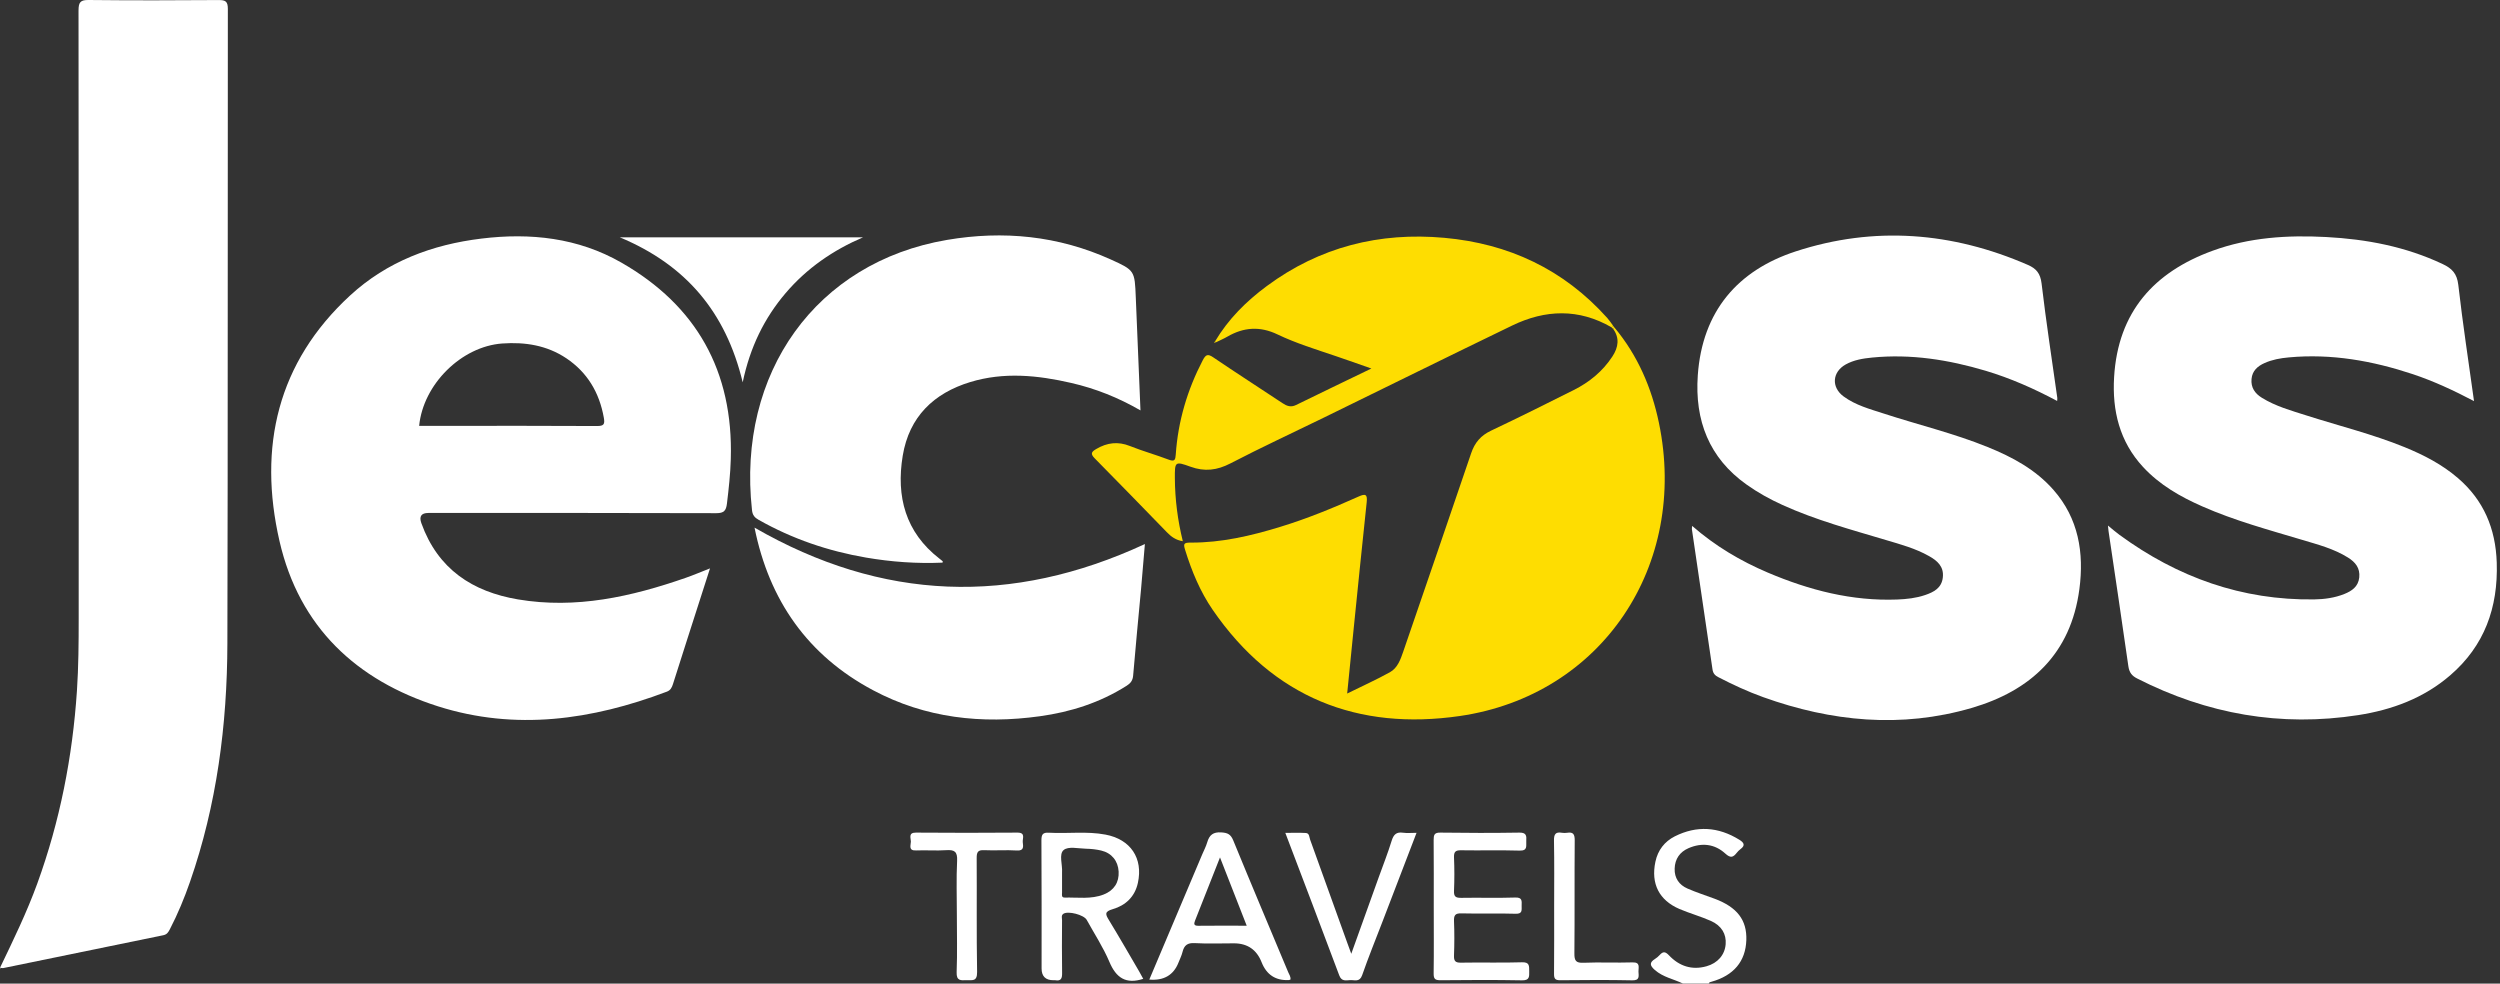
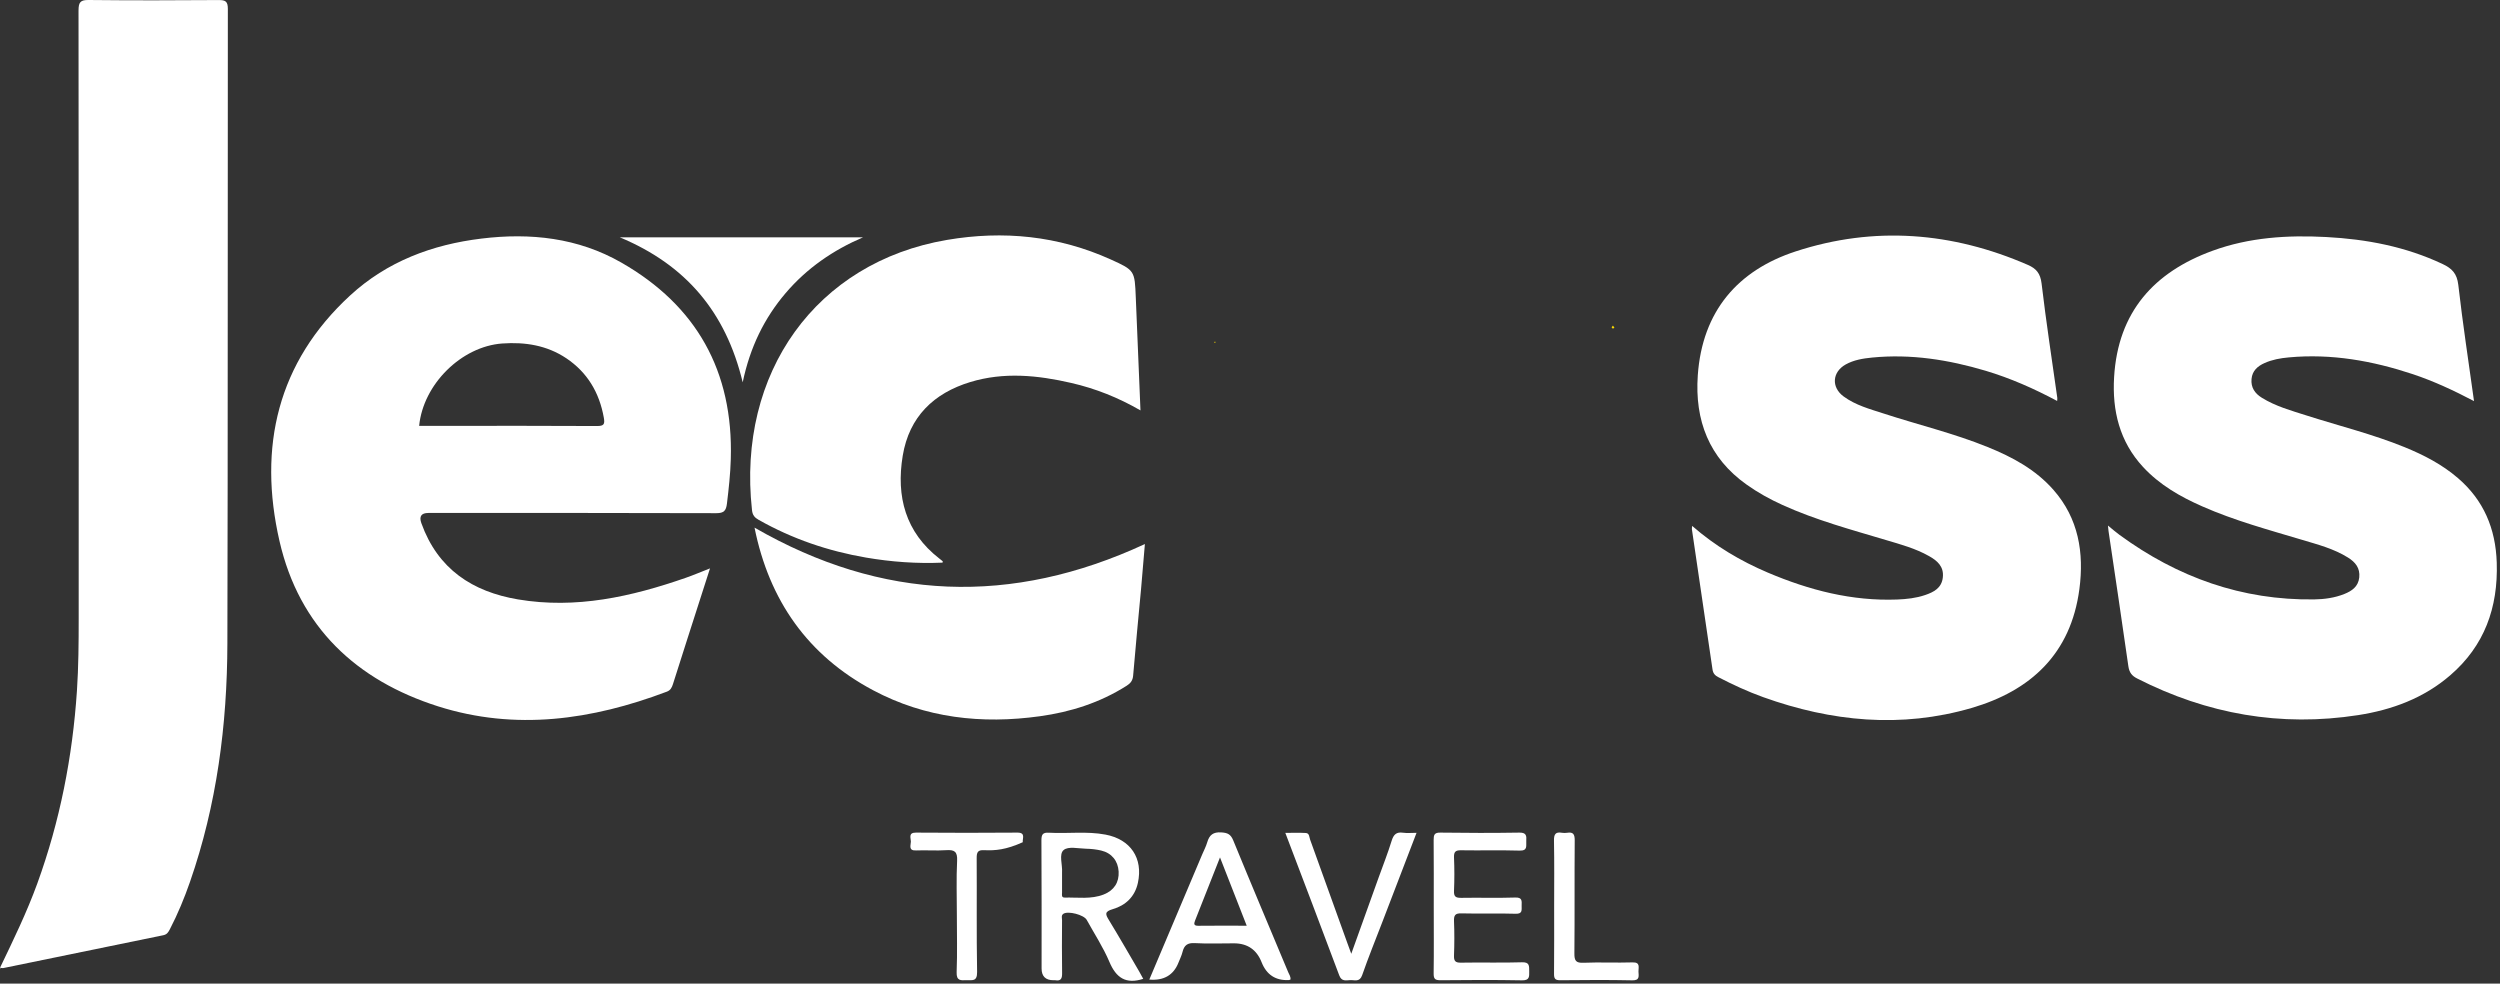
<svg xmlns="http://www.w3.org/2000/svg" width="244" height="96" viewBox="0 0 244 96" fill="none">
  <rect x="0" y="0" width="244" height="96" fill="#333333" stroke="none" />
  <g clip-path="url(#clip0_150_120)">
-     <path d="M164.267 96C163.353 95.555 162.321 95.382 161.51 94.669C161.028 94.244 160.956 93.951 161.526 93.594C161.69 93.49 161.849 93.359 161.977 93.217C162.301 92.861 162.511 92.84 162.891 93.238C163.892 94.297 165.129 94.711 166.556 94.307C167.655 93.998 168.343 93.191 168.425 92.153C168.502 91.173 168.03 90.345 166.977 89.879C165.981 89.439 164.924 89.145 163.923 88.721C161.926 87.866 161.115 86.252 161.567 84.109C161.803 82.977 162.465 82.133 163.456 81.63C165.602 80.55 167.711 80.692 169.76 81.96C170.201 82.233 170.381 82.505 169.862 82.882C169.729 82.982 169.606 83.108 169.503 83.239C169.154 83.679 168.908 83.779 168.394 83.312C167.352 82.358 166.089 82.222 164.796 82.783C163.954 83.15 163.476 83.826 163.446 84.774C163.415 85.707 163.887 86.368 164.693 86.719C165.561 87.101 166.469 87.389 167.357 87.72C169.549 88.543 170.509 89.8 170.442 91.755C170.371 93.83 169.21 95.214 167.024 95.822C166.916 95.853 166.808 95.859 166.777 95.995H164.257L164.267 96Z" fill="white" />
    <path d="M69.297 55.473C68.527 57.874 67.798 60.138 67.074 62.396C66.607 63.853 66.14 65.315 65.678 66.778C65.57 67.113 65.442 67.375 65.072 67.511C57.767 70.268 50.324 71.342 42.747 68.937C34.81 66.411 29.21 61.222 27.279 52.811C25.17 43.619 27.084 35.365 34.169 28.84C37.788 25.507 42.203 23.866 46.997 23.285C51.766 22.703 56.412 23.201 60.652 25.633C67.957 29.82 71.582 36.208 71.325 44.808C71.284 46.265 71.125 47.706 70.95 49.148C70.868 49.84 70.657 50.086 69.923 50.086C60.555 50.054 51.186 50.065 41.812 50.065C41.118 50.065 40.888 50.397 41.124 51.061C42.736 55.557 46.124 57.753 50.555 58.502C56.207 59.456 61.607 58.246 66.925 56.396C67.68 56.134 68.414 55.819 69.297 55.473ZM40.909 41.564C41.807 41.564 42.7 41.564 43.589 41.564C48.481 41.564 53.378 41.549 58.27 41.58C58.948 41.58 59.045 41.402 58.933 40.763C58.496 38.31 57.326 36.35 55.278 34.971C53.373 33.698 51.248 33.368 49.02 33.525C45.052 33.808 41.304 37.492 40.909 41.564Z" fill="white" />
    <path d="M0.031 94.391C1.319 91.713 2.618 89.04 3.64 86.231C5.847 80.152 7.079 73.874 7.51 67.412C7.664 65.074 7.68 62.737 7.68 60.4C7.68 40.611 7.69 20.816 7.664 1.027C7.664 0.199 7.859 -0.011 8.67 -2.75989e-05C12.895 0.047 17.115 0.037 21.34 0.005C22.007 0.005 22.238 0.131 22.238 0.875C22.213 21.524 22.248 42.167 22.192 62.816C22.172 70.75 21.16 78.553 18.542 86.074C17.993 87.657 17.351 89.203 16.581 90.691C16.432 90.979 16.299 91.205 15.939 91.278C10.739 92.337 5.539 93.411 0.339 94.48C0.262 94.496 0.174 94.475 0.092 94.47C0.067 94.444 0.046 94.417 0.02 94.391H0.031Z" fill="white" />
    <path d="M165.155 51.328C167.398 53.288 169.878 54.755 172.542 55.887C176.582 57.601 180.751 58.681 185.165 58.513C186.089 58.476 187.008 58.377 187.886 58.078C188.733 57.79 189.513 57.397 189.621 56.343C189.734 55.285 189.067 54.719 188.281 54.278C186.952 53.524 185.489 53.131 184.046 52.701C180.648 51.684 177.219 50.762 173.969 49.284C172.742 48.728 171.567 48.079 170.463 47.292C166.808 44.698 165.396 41.04 165.704 36.633C166.141 30.37 169.611 26.382 175.258 24.537C182.917 22.037 190.525 22.635 197.927 25.858C198.743 26.214 199.139 26.686 199.257 27.661C199.698 31.392 200.268 35.108 200.792 38.834C200.802 38.913 200.787 38.996 200.776 39.133C198.518 37.927 196.218 36.911 193.8 36.187C190.176 35.108 186.495 34.526 182.712 34.898C181.818 34.987 180.935 35.129 180.135 35.574C178.82 36.313 178.718 37.796 179.934 38.692C181.11 39.557 182.501 39.924 183.856 40.364C187.229 41.465 190.689 42.288 193.99 43.629C196.397 44.604 198.666 45.815 200.427 47.822C202.871 50.61 203.415 53.959 202.948 57.496C202.111 63.837 198.163 67.427 192.424 69.099C185.561 71.101 178.759 70.436 172.085 68.041C170.586 67.501 169.133 66.83 167.717 66.096C167.388 65.929 167.198 65.729 167.142 65.342C166.479 60.777 165.802 56.212 165.129 51.653C165.119 51.579 165.14 51.501 165.155 51.333V51.328Z" fill="white" />
    <path d="M205.735 51.291C206.156 51.637 206.49 51.931 206.849 52.193C212.532 56.354 218.826 58.602 225.864 58.502C226.87 58.487 227.876 58.35 228.821 57.968C229.545 57.675 230.166 57.255 230.263 56.359C230.361 55.431 229.868 54.855 229.159 54.415C227.784 53.555 226.233 53.152 224.709 52.696C221.418 51.711 218.092 50.814 214.935 49.42C212.794 48.477 210.776 47.324 209.154 45.568C206.875 43.1 206.141 40.092 206.336 36.816C206.711 30.433 210.253 26.55 215.946 24.474C219.529 23.164 223.266 22.934 227.034 23.133C230.966 23.342 234.791 24.066 238.4 25.769C239.308 26.198 239.801 26.691 239.93 27.802C240.356 31.56 240.936 35.307 241.464 39.148C239.488 38.111 237.543 37.204 235.505 36.523C231.562 35.213 227.542 34.495 223.379 34.883C222.568 34.956 221.772 35.097 221.023 35.433C220.35 35.731 219.822 36.182 219.75 36.989C219.673 37.828 220.083 38.404 220.751 38.818C222.101 39.657 223.615 40.071 225.109 40.548C228.302 41.57 231.567 42.371 234.683 43.64C236.557 44.405 238.348 45.327 239.904 46.669C242.404 48.823 243.574 51.585 243.682 54.907C243.826 59.31 242.476 63.036 239.144 65.908C236.552 68.145 233.461 69.283 230.155 69.796C222.599 70.97 215.417 69.702 208.59 66.222C208.061 65.955 207.814 65.63 207.727 65.017C207.106 60.62 206.439 56.228 205.792 51.831C205.771 51.695 205.761 51.553 205.735 51.291Z" fill="white" />
-     <path d="M157.573 31.968C159.832 34.678 161.197 37.828 161.911 41.271C164.806 55.185 156.341 67.873 142.465 69.885C132.557 71.321 124.267 68.109 118.363 59.524C117.136 57.742 116.31 55.746 115.668 53.67C115.488 53.084 115.519 52.953 116.217 52.958C119.205 52.973 122.09 52.297 124.934 51.427C127.562 50.626 130.098 49.583 132.603 48.461C133.276 48.157 133.471 48.246 133.389 49.022C132.947 53.157 132.532 57.292 132.111 61.432C131.905 63.465 131.705 65.499 131.484 67.689C132.968 66.956 134.344 66.337 135.658 65.609C136.402 65.195 136.69 64.372 136.962 63.581C139.169 57.135 141.397 50.694 143.584 44.237C143.938 43.189 144.529 42.508 145.519 42.036C148.23 40.752 150.915 39.416 153.594 38.069C155.119 37.304 156.428 36.24 157.378 34.778C157.953 33.897 158.096 32.99 157.429 32.079C157.475 32.042 157.527 32 157.573 31.963V31.968Z" fill="#FEDD01" />
    <path d="M111.31 40.055C109.133 38.797 106.905 37.917 104.559 37.377C101.284 36.622 97.988 36.287 94.698 37.288C91.14 38.373 88.738 40.668 88.106 44.478C87.449 48.456 88.373 51.952 91.679 54.514C91.792 54.598 91.9 54.687 92.008 54.776C92.018 54.787 92.008 54.823 91.992 54.913C89.492 55.023 87.003 54.844 84.523 54.42C80.832 53.786 77.331 52.596 74.051 50.741C73.656 50.521 73.445 50.28 73.394 49.782C71.92 36.376 79.667 25.585 92.424 23.416C97.922 22.478 103.286 23.007 108.42 25.328C110.766 26.387 110.745 26.429 110.853 29.034C111.002 32.671 111.156 36.308 111.31 40.06V40.055Z" fill="white" />
-     <path d="M157.29 31.948C154.087 30.092 150.822 30.208 147.583 31.775C141.428 34.751 135.299 37.781 129.159 40.783C126.14 42.261 123.086 43.671 120.103 45.222C118.789 45.904 117.573 46.056 116.181 45.547C114.667 44.997 114.657 45.065 114.667 46.69C114.682 48.744 114.939 50.767 115.442 52.822C114.754 52.717 114.297 52.371 113.887 51.946C111.541 49.541 109.21 47.12 106.844 44.735C106.387 44.274 106.541 44.09 106.992 43.823C108.05 43.2 109.107 43.063 110.278 43.53C111.525 44.028 112.819 44.389 114.077 44.866C114.647 45.081 114.718 44.882 114.754 44.363C114.975 41.108 115.884 38.053 117.383 35.171C117.675 34.61 117.87 34.505 118.42 34.882C120.653 36.397 122.922 37.854 125.17 39.347C125.596 39.63 125.986 39.777 126.489 39.531C128.877 38.362 131.274 37.209 133.846 35.967C132.568 35.522 131.448 35.118 130.329 34.741C128.42 34.096 126.489 33.504 124.672 32.634C122.973 31.822 121.387 31.932 119.795 32.854C119.436 33.064 119.046 33.226 118.671 33.41C118.64 33.384 118.615 33.352 118.584 33.326C119.878 31.146 121.638 29.401 123.635 27.923C128.81 24.092 134.636 22.64 140.966 23.211C147.224 23.777 152.593 26.267 156.87 31.036C157.075 31.266 157.244 31.528 157.429 31.775C157.388 31.832 157.342 31.885 157.301 31.942L157.29 31.948Z" fill="#FEDD01" />
    <path d="M73.64 51.496C86.089 58.675 98.733 59.126 111.741 53.099C111.618 54.53 111.5 56.018 111.366 57.502C111.11 60.31 110.827 63.114 110.596 65.923C110.555 66.421 110.35 66.678 109.97 66.924C107.362 68.58 104.498 69.492 101.489 69.906C95.822 70.692 90.324 70.095 85.196 67.359C78.851 63.979 75.072 58.612 73.64 51.49V51.496Z" fill="white" />
    <path d="M72.485 37.304C70.832 30.428 66.91 25.837 60.493 23.164H84.231C81.33 24.406 78.769 26.157 76.684 28.599C74.59 31.057 73.209 33.881 72.49 37.304H72.485Z" fill="white" />
    <path d="M111.582 95.534C109.888 96.084 108.938 95.439 108.281 93.888C107.675 92.457 106.813 91.142 106.063 89.779C105.791 89.287 104.241 88.878 103.784 89.187C103.553 89.344 103.656 89.606 103.656 89.821C103.645 91.53 103.635 93.243 103.661 94.952C103.671 95.481 103.568 95.775 102.988 95.67C102.932 95.659 102.875 95.67 102.819 95.67C102.046 95.67 101.659 95.287 101.659 94.522C101.659 90.361 101.669 86.2 101.643 82.033C101.643 81.452 101.761 81.237 102.372 81.273C104.21 81.378 106.063 81.111 107.896 81.457C110.345 81.918 111.582 83.763 111.058 86.168C110.761 87.531 109.852 88.37 108.61 88.731C107.757 88.977 107.896 89.255 108.25 89.832C109.251 91.477 110.211 93.149 111.181 94.81C111.32 95.046 111.448 95.293 111.582 95.539V95.534ZM103.656 85.23C103.656 85.854 103.651 86.478 103.656 87.106C103.656 87.311 103.563 87.615 103.923 87.604C105.196 87.573 106.489 87.788 107.727 87.3C108.733 86.902 109.236 86.116 109.179 85.063C109.118 84.03 108.512 83.26 107.48 83.013C106.998 82.898 106.489 82.846 105.991 82.835C105.247 82.82 104.272 82.578 103.815 82.961C103.327 83.365 103.712 84.397 103.656 85.146C103.656 85.173 103.656 85.204 103.656 85.23Z" fill="white" />
    <path d="M112.172 95.607C113.917 91.472 115.627 87.431 117.336 83.391C117.501 82.998 117.706 82.62 117.824 82.212C118.035 81.483 118.414 81.19 119.205 81.242C119.811 81.284 120.114 81.415 120.365 82.023C122.126 86.32 123.938 90.602 125.73 94.889C125.827 95.12 125.991 95.329 125.95 95.602C125.894 95.623 125.843 95.649 125.791 95.654C124.501 95.717 123.615 95.137 123.132 93.914C122.65 92.691 121.756 92.076 120.452 92.069C119.169 92.069 117.881 92.122 116.597 92.048C115.899 92.012 115.576 92.258 115.416 92.903C115.329 93.259 115.16 93.594 115.026 93.935C114.544 95.168 113.594 95.726 112.177 95.607H112.172ZM121.679 90.35C120.796 88.092 119.96 85.964 119.072 83.684C118.214 85.854 117.429 87.851 116.638 89.847C116.505 90.183 116.52 90.361 116.957 90.356C118.491 90.335 120.031 90.35 121.679 90.35Z" fill="white" />
    <path d="M139.934 88.422C139.934 86.284 139.944 84.145 139.924 82.007C139.924 81.504 139.97 81.252 140.581 81.263C143.153 81.3 145.725 81.305 148.297 81.263C148.984 81.252 148.995 81.583 148.964 82.086C148.933 82.537 149.133 83.04 148.317 83.019C146.418 82.961 144.513 83.019 142.614 82.987C142.075 82.977 141.89 83.113 141.911 83.689C141.957 84.769 141.957 85.859 141.911 86.939C141.885 87.526 142.09 87.636 142.619 87.63C144.38 87.599 146.141 87.657 147.901 87.599C148.584 87.578 148.522 87.94 148.512 88.38C148.502 88.799 148.63 89.208 147.917 89.182C146.156 89.124 144.395 89.192 142.634 89.145C142.023 89.129 141.89 89.329 141.911 89.91C141.957 91.021 141.952 92.132 141.911 93.243C141.89 93.788 142.029 93.967 142.593 93.956C144.58 93.919 146.567 93.982 148.548 93.919C149.308 93.893 149.241 94.297 149.251 94.805C149.257 95.324 149.287 95.696 148.543 95.68C145.889 95.628 143.23 95.644 140.576 95.67C140.057 95.67 139.919 95.534 139.924 95.004C139.955 92.808 139.934 90.612 139.934 88.422Z" fill="white" />
    <path d="M131.885 93.086C132.829 90.455 133.687 88.066 134.544 85.676C134.975 84.476 135.447 83.286 135.822 82.07C136.012 81.452 136.284 81.179 136.931 81.273C137.337 81.331 137.752 81.284 138.255 81.284C137.121 84.245 136.012 87.127 134.908 90.01C134.246 91.729 133.553 93.437 132.947 95.177C132.701 95.885 132.213 95.638 131.787 95.659C131.377 95.675 130.94 95.822 130.709 95.193C128.995 90.602 127.244 86.022 125.447 81.289C126.161 81.289 126.808 81.263 127.449 81.3C127.809 81.321 127.778 81.709 127.87 81.955C129.082 85.314 130.293 88.679 131.5 92.038C131.592 92.3 131.695 92.562 131.885 93.091V93.086Z" fill="white" />
-     <path d="M93.389 89.239C93.389 87.499 93.327 85.76 93.414 84.02C93.461 83.103 93.147 82.924 92.341 82.977C91.366 83.045 90.386 82.961 89.405 83.003C88.635 83.04 88.897 82.489 88.902 82.138C88.902 81.792 88.625 81.258 89.395 81.263C92.696 81.289 95.996 81.289 99.297 81.263C100.129 81.258 99.78 81.834 99.821 82.201C99.867 82.605 99.965 83.055 99.246 83.008C98.189 82.94 97.121 83.029 96.058 82.977C95.452 82.945 95.319 83.16 95.324 83.747C95.35 87.452 95.298 91.163 95.365 94.868C95.38 95.843 94.862 95.644 94.328 95.665C93.774 95.686 93.337 95.748 93.368 94.884C93.44 93.002 93.389 91.121 93.389 89.239Z" fill="white" />
+     <path d="M93.389 89.239C93.389 87.499 93.327 85.76 93.414 84.02C93.461 83.103 93.147 82.924 92.341 82.977C91.366 83.045 90.386 82.961 89.405 83.003C88.635 83.04 88.897 82.489 88.902 82.138C88.902 81.792 88.625 81.258 89.395 81.263C92.696 81.289 95.996 81.289 99.297 81.263C100.129 81.258 99.78 81.834 99.821 82.201C98.189 82.94 97.121 83.029 96.058 82.977C95.452 82.945 95.319 83.16 95.324 83.747C95.35 87.452 95.298 91.163 95.365 94.868C95.38 95.843 94.862 95.644 94.328 95.665C93.774 95.686 93.337 95.748 93.368 94.884C93.44 93.002 93.389 91.121 93.389 89.239Z" fill="white" />
    <path d="M151.685 88.464C151.685 86.331 151.71 84.193 151.669 82.06C151.654 81.415 151.823 81.169 152.45 81.279C152.614 81.305 152.788 81.305 152.953 81.279C153.538 81.184 153.697 81.415 153.692 82.018C153.661 85.691 153.697 89.365 153.661 93.034C153.651 93.767 153.805 93.998 154.559 93.966C156.151 93.898 157.742 93.982 159.334 93.93C160.119 93.904 159.909 94.412 159.914 94.816C159.924 95.24 160.078 95.701 159.308 95.68C156.962 95.628 154.616 95.649 152.27 95.67C151.777 95.675 151.669 95.507 151.674 95.036C151.695 92.845 151.685 90.649 151.685 88.459V88.464Z" fill="white" />
    <path d="M157.419 31.78C157.47 31.843 157.516 31.906 157.568 31.969C157.521 32.005 157.47 32.047 157.424 32.084C157.378 32.037 157.332 31.995 157.29 31.948C157.332 31.89 157.378 31.838 157.419 31.78Z" fill="#FEDD01" />
    <path d="M118.661 33.409C118.605 33.43 118.548 33.451 118.492 33.472C118.517 33.425 118.548 33.373 118.574 33.326C118.605 33.352 118.63 33.383 118.661 33.409Z" fill="#FEDD01" />
    <path d="M0.101 94.469C0.066 94.49 0.036 94.511 9.15527e-05 94.532C0.01 94.485 0.02 94.438 0.03 94.391C0.051 94.417 0.076 94.443 0.096 94.469H0.101Z" fill="white" />
  </g>
  <defs>
    <clipPath id="clip0_150_120">
      <rect width="243.692" height="96" fill="white" />
    </clipPath>
  </defs>
</svg>